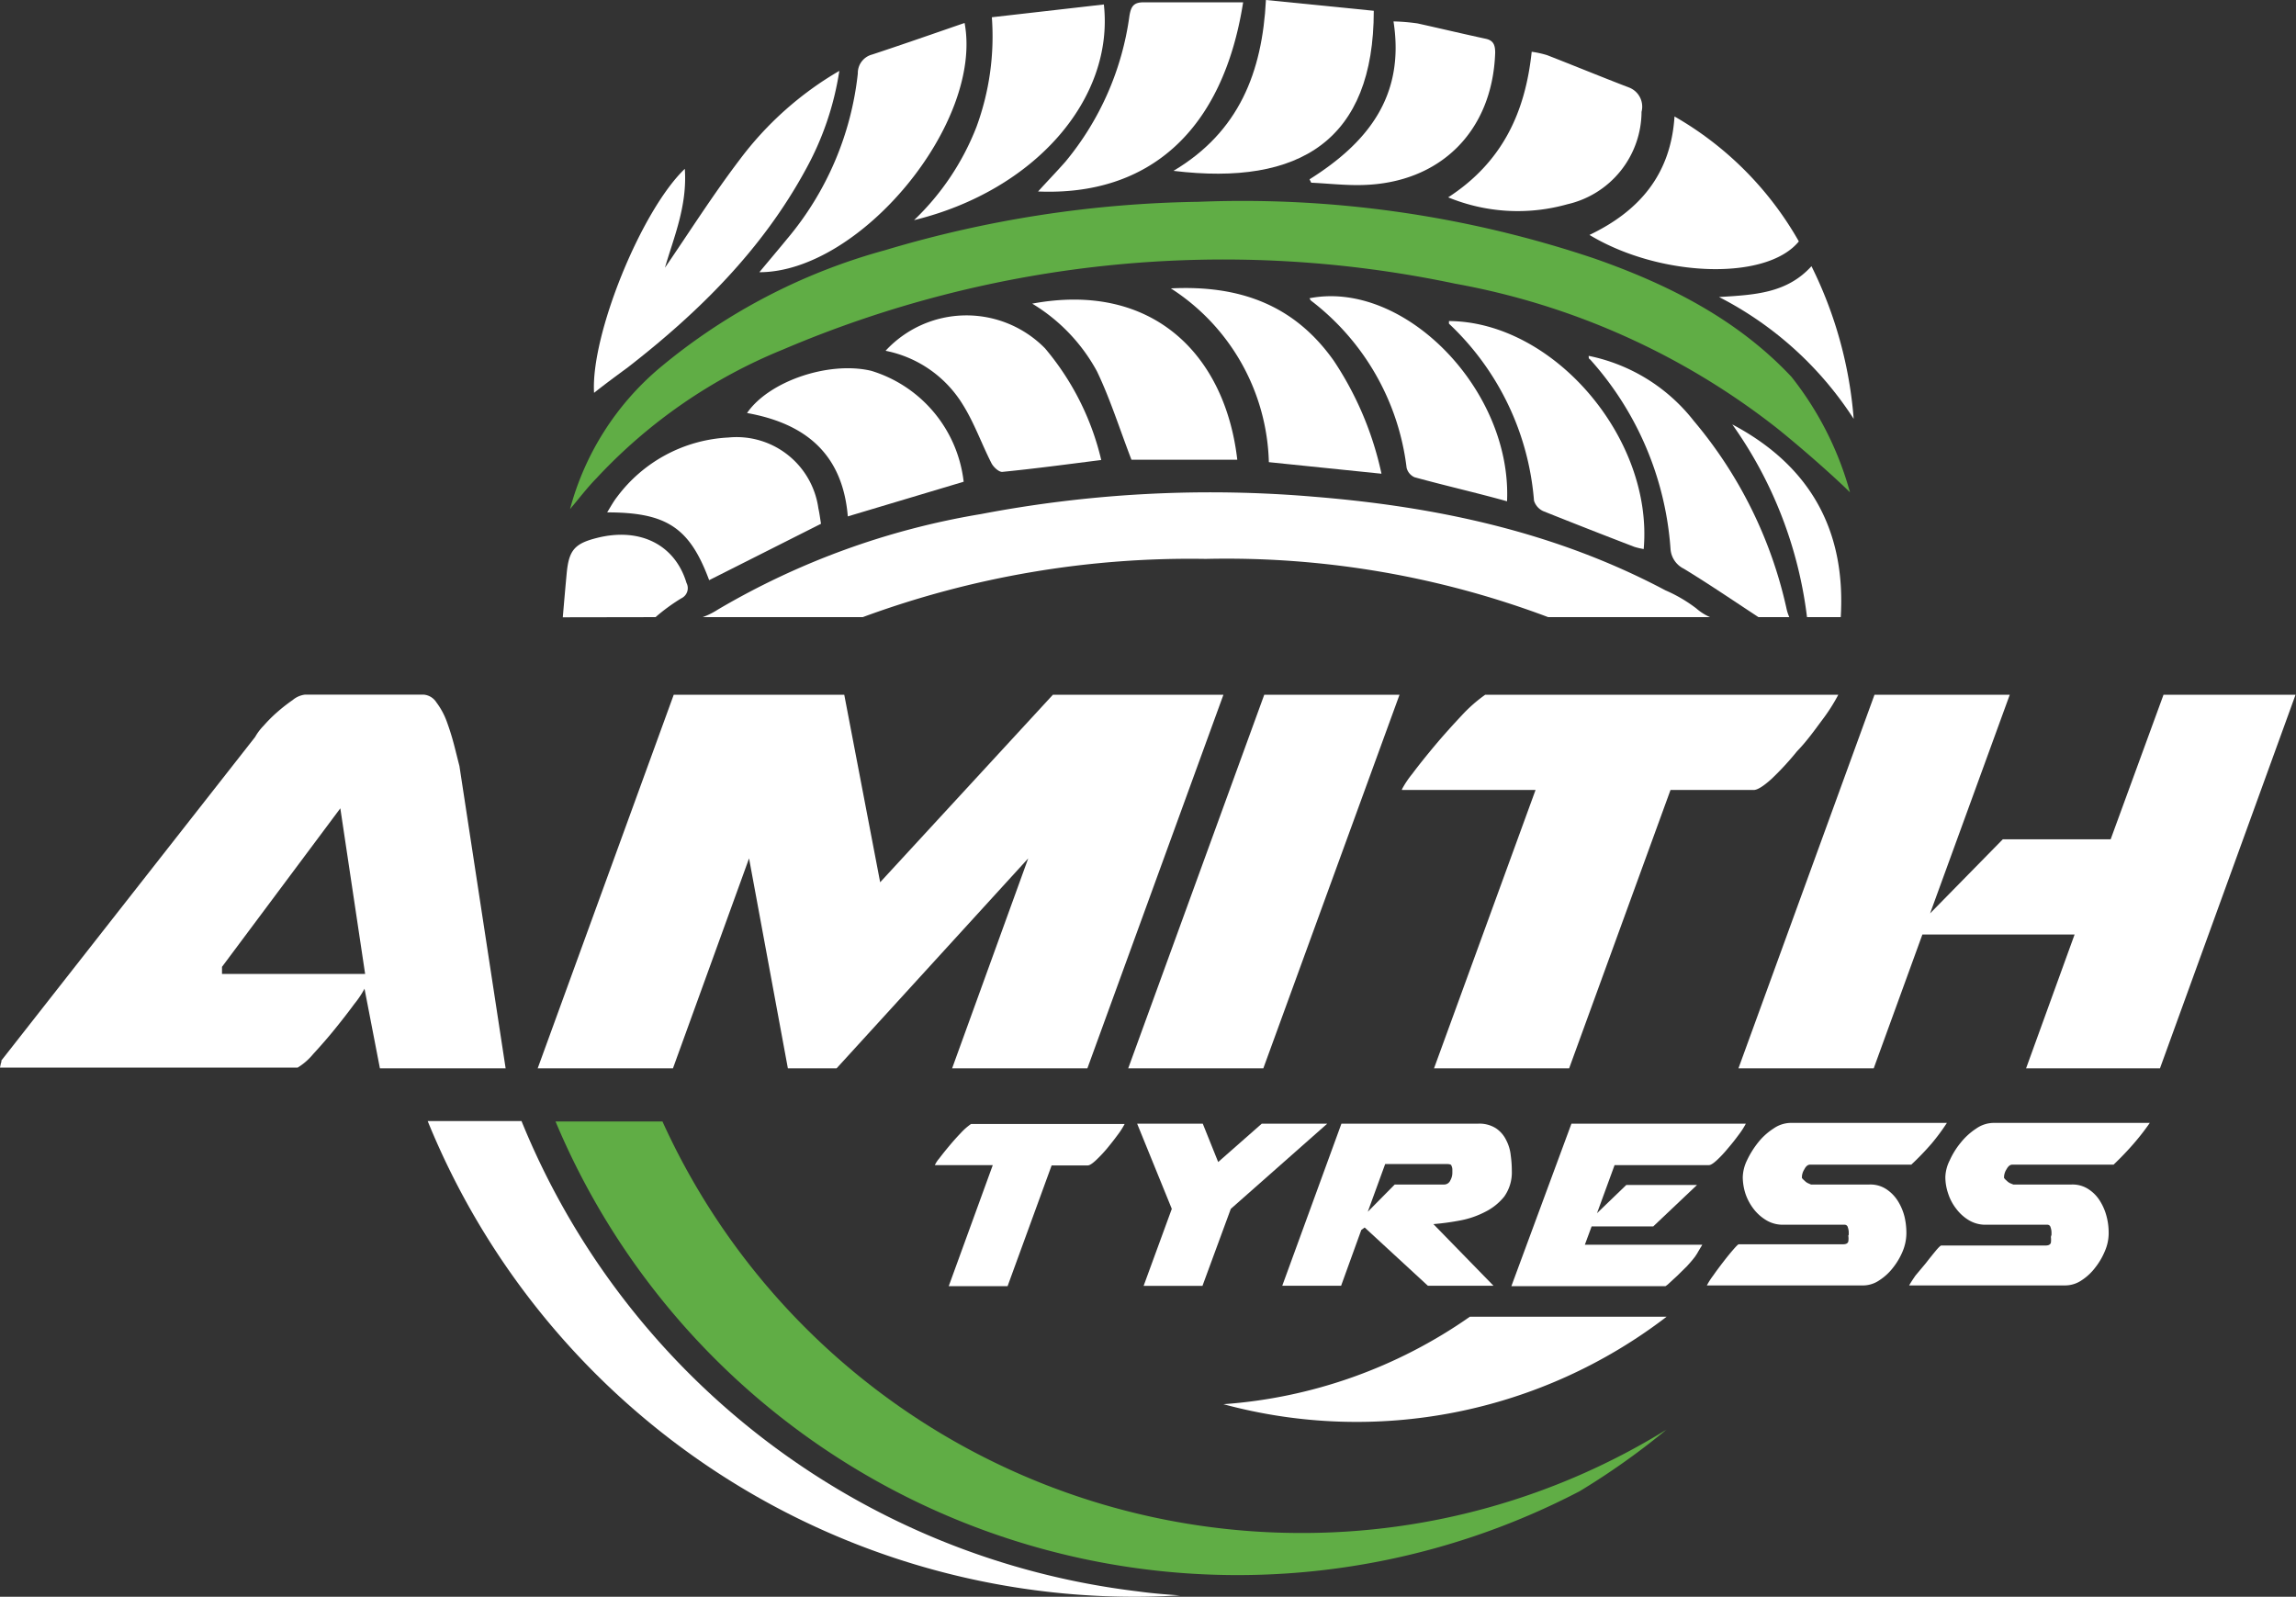
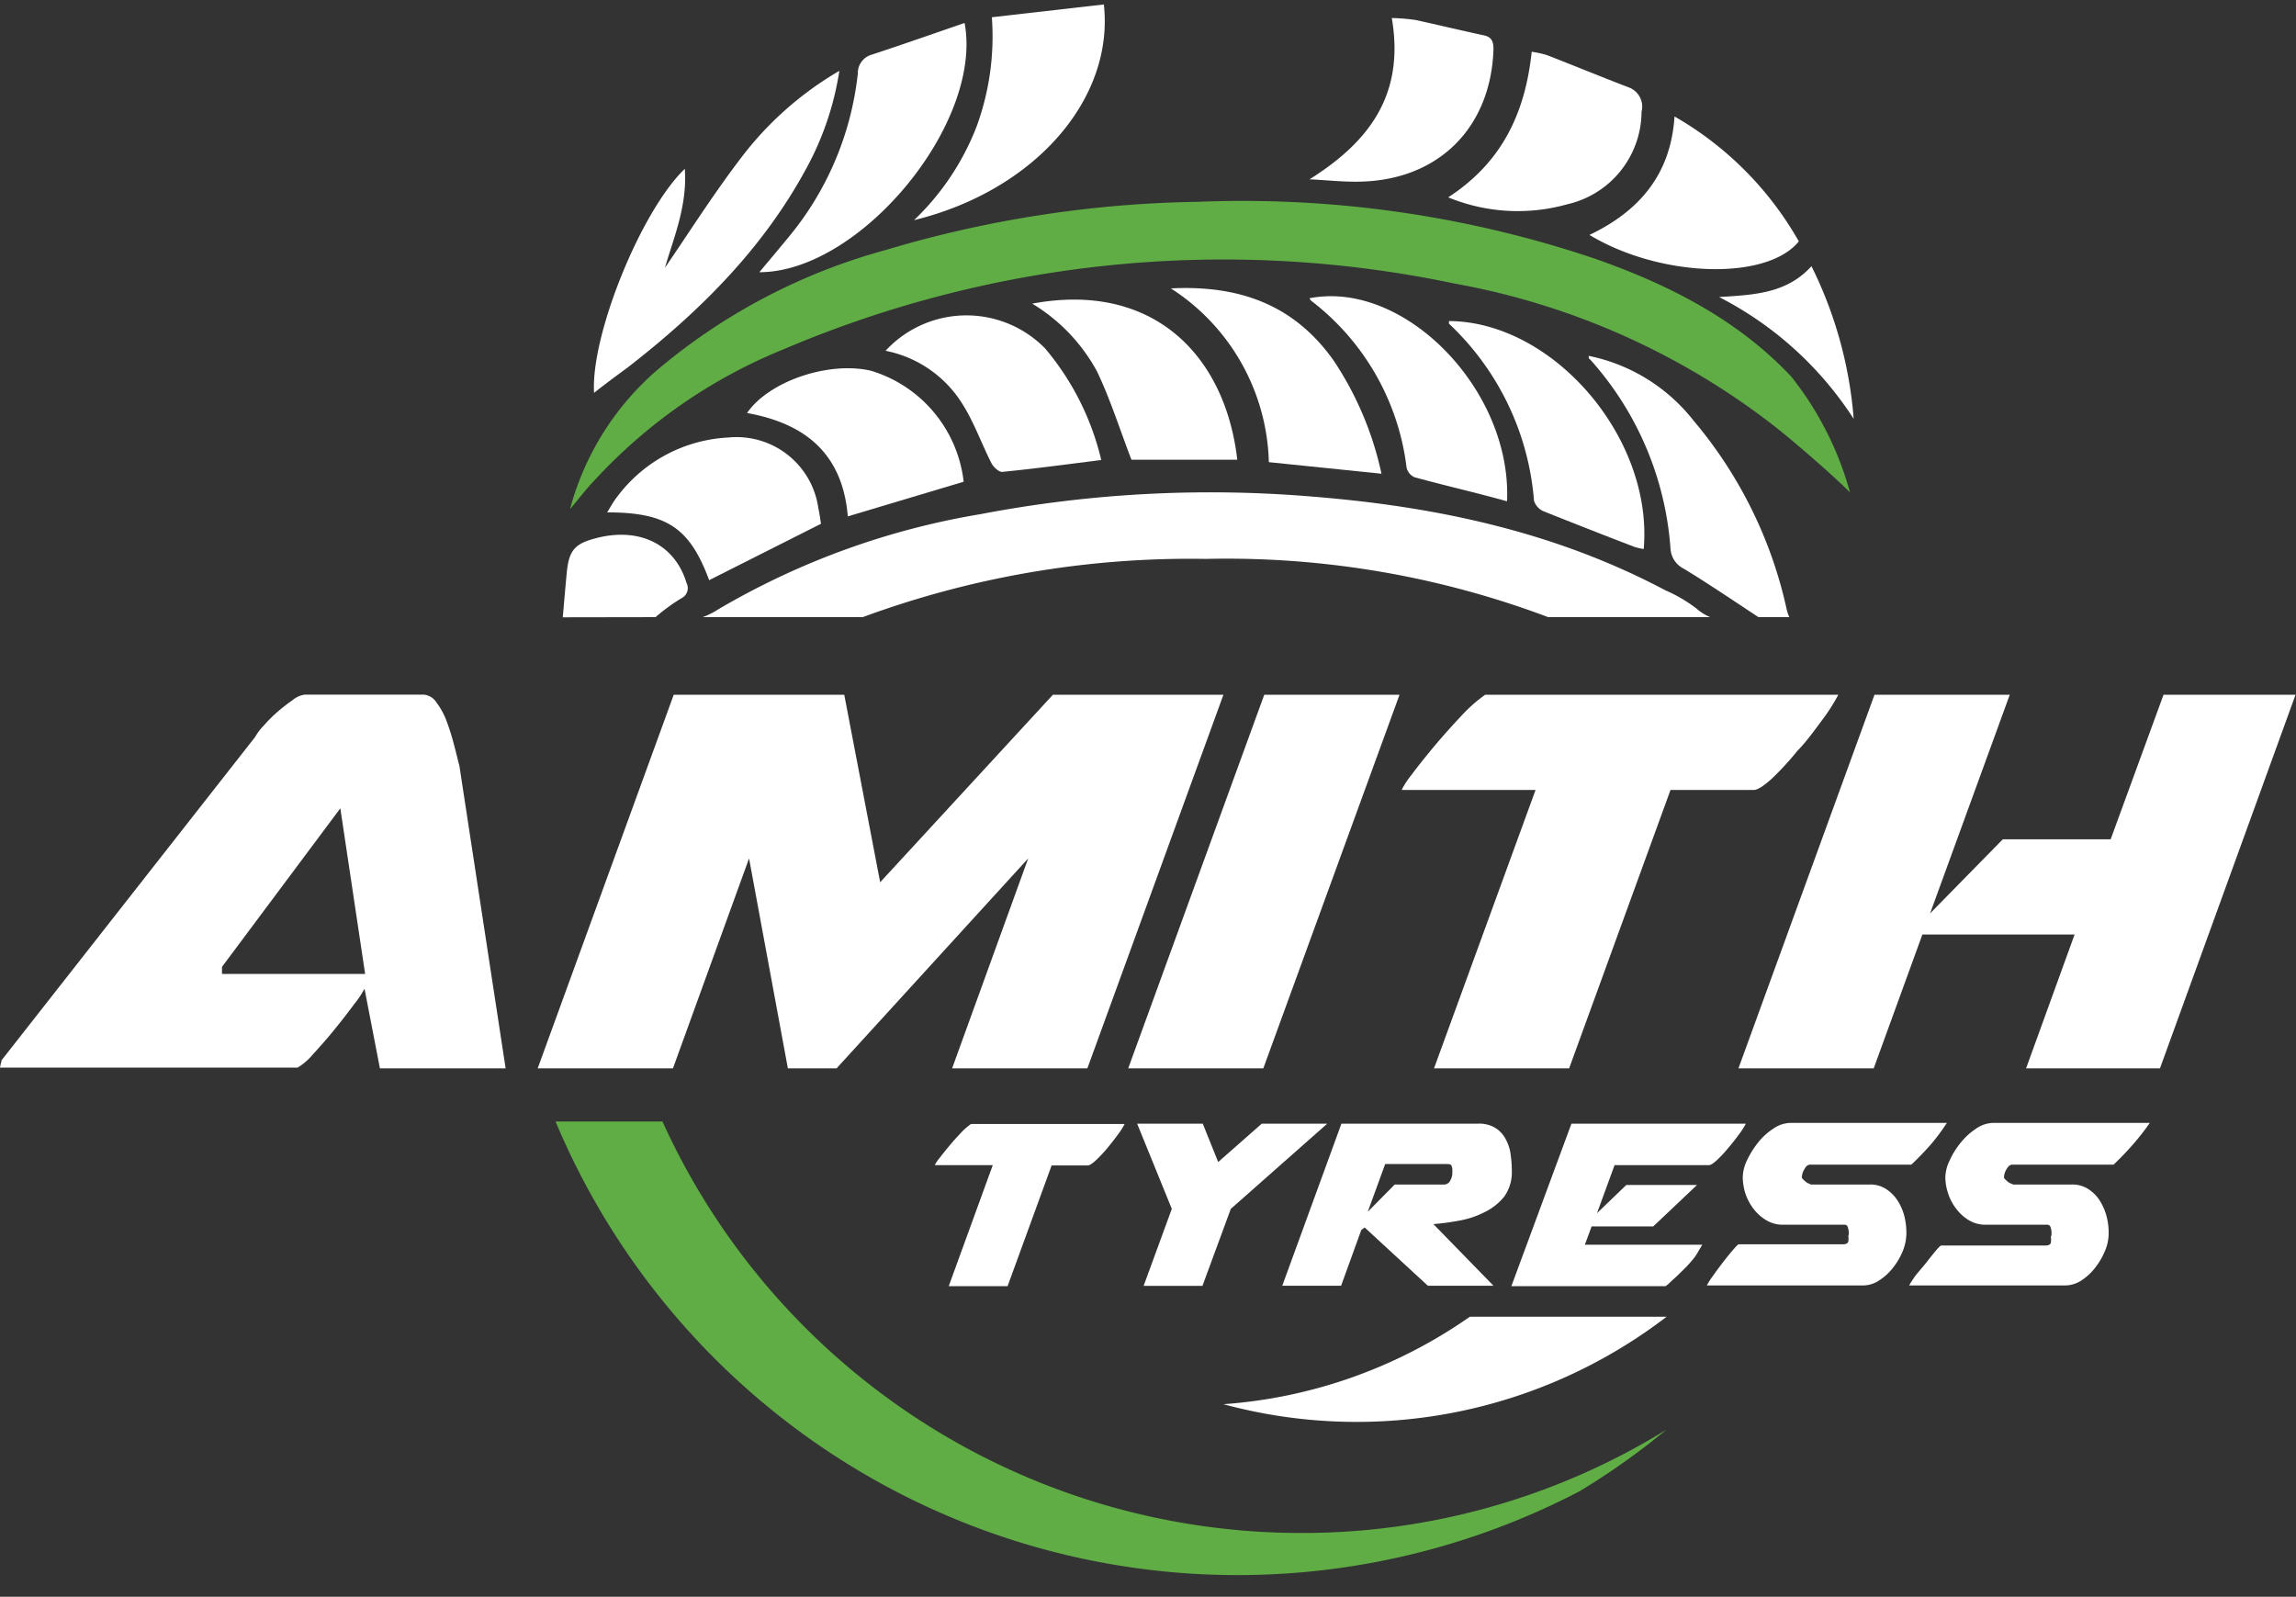
<svg xmlns="http://www.w3.org/2000/svg" viewBox="0 0 149.03 103.65">
  <rect x="0" y="0" width="149.03" height="103.65" fill="#333333" stroke="none" />
  <defs>
    <style>.cls-1{fill:#fff;}.cls-2{fill:#60ad45;}</style>
  </defs>
  <g id="Layer_2" data-name="Layer 2">
    <g id="Layer_1-2" data-name="Layer 1">
      <path class="cls-1" d="M120.32,27.19a26.94,26.94,0,0,0-2.74-9.91c-1.6,1.76-3.68,1.86-6,2A22.72,22.72,0,0,1,120.32,27.19Z" />
      <path class="cls-1" d="M57.48,22.77a7.61,7.61,0,0,1,5,3.47c.75,1.19,1.23,2.56,1.87,3.82.13.26.5.6.72.57,2.11-.21,4.2-.49,6.41-.77a17.41,17.41,0,0,0-3.65-7.25A7.15,7.15,0,0,0,57.48,22.77Z" />
-       <path class="cls-1" d="M112.44,27.55a27.25,27.25,0,0,1,4.85,12.51h2.19C119.82,34.43,117.5,30.23,112.44,27.55Z" />
      <path class="cls-1" d="M56,40.06a61.47,61.47,0,0,1,22.26-3.78,59.25,59.25,0,0,1,22.23,3.78H111a3.39,3.39,0,0,1-.9-.57,9.52,9.52,0,0,0-2-1.17C101,34.55,93.32,32.9,85.36,32.25a79.31,79.31,0,0,0-21.69,1.12,49.63,49.63,0,0,0-17.06,6.19,5,5,0,0,1-1,.5Z" />
      <path class="cls-1" d="M40.05,32.26c-.22.28-.39.59-.64,1,3.87,0,5.36,1,6.62,4.4L53.29,34c-.06-.37-.1-.69-.17-1a5.36,5.36,0,0,0-5.84-4.6A9.6,9.6,0,0,0,40.05,32.26Z" />
      <path class="cls-1" d="M94.05,20.84c0,.06,0,.13,0,.17A17.69,17.69,0,0,1,99.57,32.5a1.11,1.11,0,0,0,.6.68c2,.8,3.94,1.56,5.92,2.32a4.81,4.81,0,0,0,.6.14C107.32,28.44,100.83,20.88,94.05,20.84Z" />
      <path class="cls-1" d="M109.94,27.32a11.57,11.57,0,0,0-6.82-4.22c0,.12,0,.19.09.23a20.56,20.56,0,0,1,5.22,12.29,1.55,1.55,0,0,0,.87,1.3c1.64,1,3.24,2.09,4.84,3.14h2a3,3,0,0,1-.19-.6A28.34,28.34,0,0,0,109.94,27.32Z" />
      <path class="cls-1" d="M85,19.36a.75.75,0,0,0,.09.15A16.07,16.07,0,0,1,91.3,30.36a.9.9,0,0,0,.52.62c2,.55,4,1,6,1.56C98.14,25.3,91.14,18.16,85,19.36Z" />
      <path class="cls-1" d="M76,18.72A13.84,13.84,0,0,1,82.36,30l7.31.75a21.27,21.27,0,0,0-3.1-7.34C84,19.78,80.45,18.5,76,18.72Z" />
      <path class="cls-1" d="M67,19.71a11.59,11.59,0,0,1,4.2,4.39c.86,1.79,1.46,3.71,2.24,5.74h6.87C79.52,23,74.79,18.26,67,19.71Z" />
      <path class="cls-1" d="M48.49,26.81c3.74.67,6.2,2.61,6.54,6.71l7.52-2.25a8.54,8.54,0,0,0-6-7.2C53.79,23.42,49.9,24.75,48.49,26.81Z" />
      <path class="cls-1" d="M40.76,23.84C45.38,20.25,49.48,16.19,52.3,11A19.23,19.23,0,0,0,54.48,4.6,21.7,21.7,0,0,0,48,10.38c-1.74,2.29-3.29,4.74-4.84,7,.56-1.94,1.46-4,1.29-6.42-2.85,2.73-6.12,10.83-5.89,14.54C39.29,24.92,40,24.4,40.76,23.84Z" />
      <path class="cls-1" d="M59.33,14.29c7.85-1.92,13-7.88,12.32-14l-7.27.83a17,17,0,0,1-1,7.12A16.76,16.76,0,0,1,59.33,14.29Z" />
      <path class="cls-1" d="M49.29,17.67c6.53,0,14.54-9.67,13.32-16.18-2,.69-4,1.39-6,2.05a1.24,1.24,0,0,0-.93,1.23,20,20,0,0,1-4.6,10.75C50.5,16.23,49.91,16.92,49.29,17.67Z" />
      <path class="cls-1" d="M42.55,40.06a12.3,12.3,0,0,1,1.67-1.22.73.73,0,0,0,.34-1c-.74-2.47-3-3.62-5.78-2.93-1.49.37-1.86.8-2,2.34-.09.95-.17,1.89-.25,2.82Z" />
      <path class="cls-2" d="M50.82,22.69a72.86,72.86,0,0,1,43.61-4.28,47.5,47.5,0,0,1,20.88,9.36c1.75,1.4,3.89,3.31,4.77,4.19a21,21,0,0,0-3.8-7.5c-3.51-3.74-8-6-12.76-7.67A71.62,71.62,0,0,0,77.78,13.1a74.45,74.45,0,0,0-20.33,3.14,38.74,38.74,0,0,0-14.64,7.65A18.08,18.08,0,0,0,37,33.05c.66-.79,1.16-1.44,1.71-2A34,34,0,0,1,50.82,22.69Z" />
-       <path class="cls-1" d="M67.38,12.43c7.19.3,12-3.93,13.31-12.28-2.17,0-4.32,0-6.46,0-.66,0-.82.28-.92.88a18.79,18.79,0,0,1-4.15,9.46C68.57,11.16,67.94,11.81,67.38,12.43Z" />
      <path class="cls-1" d="M103.17,15.25c4.57,2.76,11.49,3,13.59.42a21.66,21.66,0,0,0-8.07-8.11C108.45,11.34,106.39,13.71,103.17,15.25Z" />
      <path class="cls-1" d="M94,12.81a11.87,11.87,0,0,0,7.73.45,6.19,6.19,0,0,0,4.82-6,1.33,1.33,0,0,0-.84-1.59c-1.77-.68-3.52-1.4-5.29-2.09a6.48,6.48,0,0,0-1-.22C99,7.35,97.48,10.55,94,12.81Z" />
-       <path class="cls-1" d="M85,11.64l.11.22c1.1.05,2.21.18,3.31.15,5.08-.12,8.46-3.51,8.63-8.59,0-.49-.11-.79-.6-.9-1.48-.32-2.95-.67-4.44-1a13,13,0,0,0-1.56-.13C91.21,6.26,88.75,9.28,85,11.64Z" />
-       <path class="cls-1" d="M76.17,11.09c8.22,1,13-2,13-10.39l-7-.7C81.93,4.69,80.42,8.56,76.17,11.09Z" />
+       <path class="cls-1" d="M85,11.64c1.1.05,2.21.18,3.31.15,5.08-.12,8.46-3.51,8.63-8.59,0-.49-.11-.79-.6-.9-1.48-.32-2.95-.67-4.44-1a13,13,0,0,0-1.56-.13C91.21,6.26,88.75,9.28,85,11.64Z" />
      <path class="cls-1" d="M24.66,69.35l-1-5.17a6.12,6.12,0,0,1-.67,1c-.38.52-.81,1.07-1.28,1.65s-.94,1.11-1.39,1.6a4,4,0,0,1-1,.87H0c.06-.31.09-.41.09-.32v-.14l16.47-21a3.41,3.41,0,0,1,.55-.73,9.34,9.34,0,0,1,.89-.89,11,11,0,0,1,1-.78,1.52,1.52,0,0,1,.8-.35h7.69a1.08,1.08,0,0,1,.84.51A4.75,4.75,0,0,1,29,46.84c.18.49.34,1,.48,1.54s.25,1,.34,1.34l3,19.63ZM14.41,63.22H23.7L22.09,52.47,14.41,62.76Z" />
      <path class="cls-1" d="M61.8,69.35l4.94-13.63L54.3,69.35H51.14L48.62,55.72,43.68,69.35H34.9L43.73,45.1H54.8l2.33,12.17L68.34,45.1H79.41L70.58,69.35Z" />
      <path class="cls-1" d="M82.06,45.1h8.78L82,69.35H73.23Z" />
      <path class="cls-1" d="M99.67,51.28H91v-.05a6.24,6.24,0,0,1,.67-1c.41-.55.9-1.16,1.46-1.83s1.15-1.32,1.74-1.95a9.61,9.61,0,0,1,1.53-1.35h22.92a11.79,11.79,0,0,1-1.07,1.67c-.51.69-1,1.37-1.61,2A18.73,18.73,0,0,1,115,50.55c-.54.49-.93.73-1.17.73h-5.4l-6.58,18.07H93.08Z" />
      <path class="cls-1" d="M121.67,45.1h8.78l-5.17,14.19L130,54.48h7l3.43-9.38H149L140.2,69.35h-8.69l3.15-8.69h-9.88l-3.16,8.69h-8.78Z" />
      <path class="cls-1" d="M64.44,75.63H60.68v0a1.91,1.91,0,0,1,.29-.44c.18-.24.39-.5.64-.8s.49-.57.75-.84a4,4,0,0,1,.67-.59H73a5,5,0,0,1-.47.73c-.22.3-.45.59-.69.88a9,9,0,0,1-.72.76c-.23.21-.4.32-.51.32H68.26L65.4,83.49H61.58Z" />
      <path class="cls-1" d="M76.06,78.47l-2.25-5.53h4.26l1,2.49,2.83-2.49h4.25l-6.26,5.53-1.84,5H74.23Z" />
      <path class="cls-1" d="M87.07,72.94h8.87a2,2,0,0,1,1.16.3,1.93,1.93,0,0,1,.66.76,2.72,2.72,0,0,1,.3,1,7.22,7.22,0,0,1,.07,1,2.71,2.71,0,0,1-.49,1.67,3.71,3.71,0,0,1-1.25,1,5.84,5.84,0,0,1-1.65.56,16.35,16.35,0,0,1-1.7.23l3.9,4H92.68l-4.1-3.78-.22.16-1.31,3.62H83.23Zm7.2,3a.54.54,0,0,0-.06-.27c0-.08-.14-.11-.3-.11h-4l-1.13,3.1,1.75-1.77h3.18a.44.44,0,0,0,.43-.27,1,1,0,0,0,.13-.47Z" />
      <path class="cls-1" d="M113.32,72.94a5,5,0,0,1-.47.73c-.22.3-.45.59-.7.88a7.61,7.61,0,0,1-.71.76c-.23.21-.4.32-.51.32H104.8l-1.14,3.12,1.9-1.83h4.59l-2.84,2.69h-4l-.44,1.19h7.62a1.34,1.34,0,0,1-.1.17l-.16.27a2.26,2.26,0,0,1-.16.26.87.87,0,0,1-.1.14c-.12.16-.28.34-.48.56l-.61.6-.53.49a1.38,1.38,0,0,1-.25.2h-10L102,72.94Z" />
      <path class="cls-1" d="M120,80.15V80a1,1,0,0,0-.06-.33.21.21,0,0,0-.22-.17h-4a2.07,2.07,0,0,1-1.07-.29,2.93,2.93,0,0,1-.83-.74,3.43,3.43,0,0,1-.53-1,3.61,3.61,0,0,1-.17-1.06,2.67,2.67,0,0,1,.27-1.08,5.88,5.88,0,0,1,.72-1.16,4.11,4.11,0,0,1,1-.91,2,2,0,0,1,1.11-.37h10.15a13.58,13.58,0,0,1-1,1.35,18.34,18.34,0,0,1-1.31,1.36h-6.57c-.14,0-.27.1-.37.3a1,1,0,0,0-.16.47v.1s0,0,.08.09l.12.11a.7.7,0,0,0,.23.15l.16.07h3.79a1.89,1.89,0,0,1,1.11.31,2.54,2.54,0,0,1,.75.78,3.54,3.54,0,0,1,.42,1,4.61,4.61,0,0,1,.12,1v.12a3.1,3.1,0,0,1-.23,1.1,4.49,4.49,0,0,1-.63,1.08,3.53,3.53,0,0,1-.9.83,1.88,1.88,0,0,1-1,.33H110.79a4.6,4.6,0,0,1,.41-.64c.2-.29.42-.58.65-.88s.45-.57.65-.8.32-.35.36-.35h6.77c.19,0,.31-.06.34-.18a1.17,1.17,0,0,0,0-.38Z" />
      <path class="cls-1" d="M133.16,80.15V80a1,1,0,0,0-.06-.33.21.21,0,0,0-.22-.17h-4a2.08,2.08,0,0,1-1.08-.29,2.89,2.89,0,0,1-.82-.74,3.21,3.21,0,0,1-.53-1,3.32,3.32,0,0,1-.18-1.06,2.55,2.55,0,0,1,.28-1.08,5.07,5.07,0,0,1,.72-1.16,4.26,4.26,0,0,1,1-.91,2,2,0,0,1,1.12-.37h10.15a15.44,15.44,0,0,1-1.05,1.35c-.39.45-.83.91-1.3,1.36h-6.57c-.15,0-.27.1-.38.3a1,1,0,0,0-.16.47v.1s0,0,.08.09l.12.11a.7.7,0,0,0,.23.15l.17.07h3.78a1.89,1.89,0,0,1,1.11.31,2.43,2.43,0,0,1,.75.78,3.54,3.54,0,0,1,.42,1,4.1,4.1,0,0,1,.13,1v.12a2.92,2.92,0,0,1-.24,1.1,4.49,4.49,0,0,1-.63,1.08,3.49,3.49,0,0,1-.89.83,1.91,1.91,0,0,1-1.05.33H123.92c.07-.13.21-.35.41-.64L125,82c.23-.3.45-.57.64-.8s.32-.35.36-.35h6.77c.2,0,.31-.06.35-.18a1.52,1.52,0,0,0,0-.38Z" />
-       <path class="cls-1" d="M76.58,103.56c-1,.06-2,.09-3,.09A49.55,49.55,0,0,1,27.76,72.77h6.09a49.54,49.54,0,0,0,40,30.53h0C74.79,103.43,75.68,103.5,76.58,103.56Z" />
      <path class="cls-2" d="M108.17,92.8a47.11,47.11,0,0,1-5.64,4,48,48,0,0,1-66.47-24H43A45.52,45.52,0,0,0,84.41,99.51,45,45,0,0,0,108.17,92.8Z" />
      <path class="cls-1" d="M108.18,85.47a33.07,33.07,0,0,1-28.77,5.68,31.82,31.82,0,0,0,16-5.68Z" />
    </g>
  </g>
</svg>